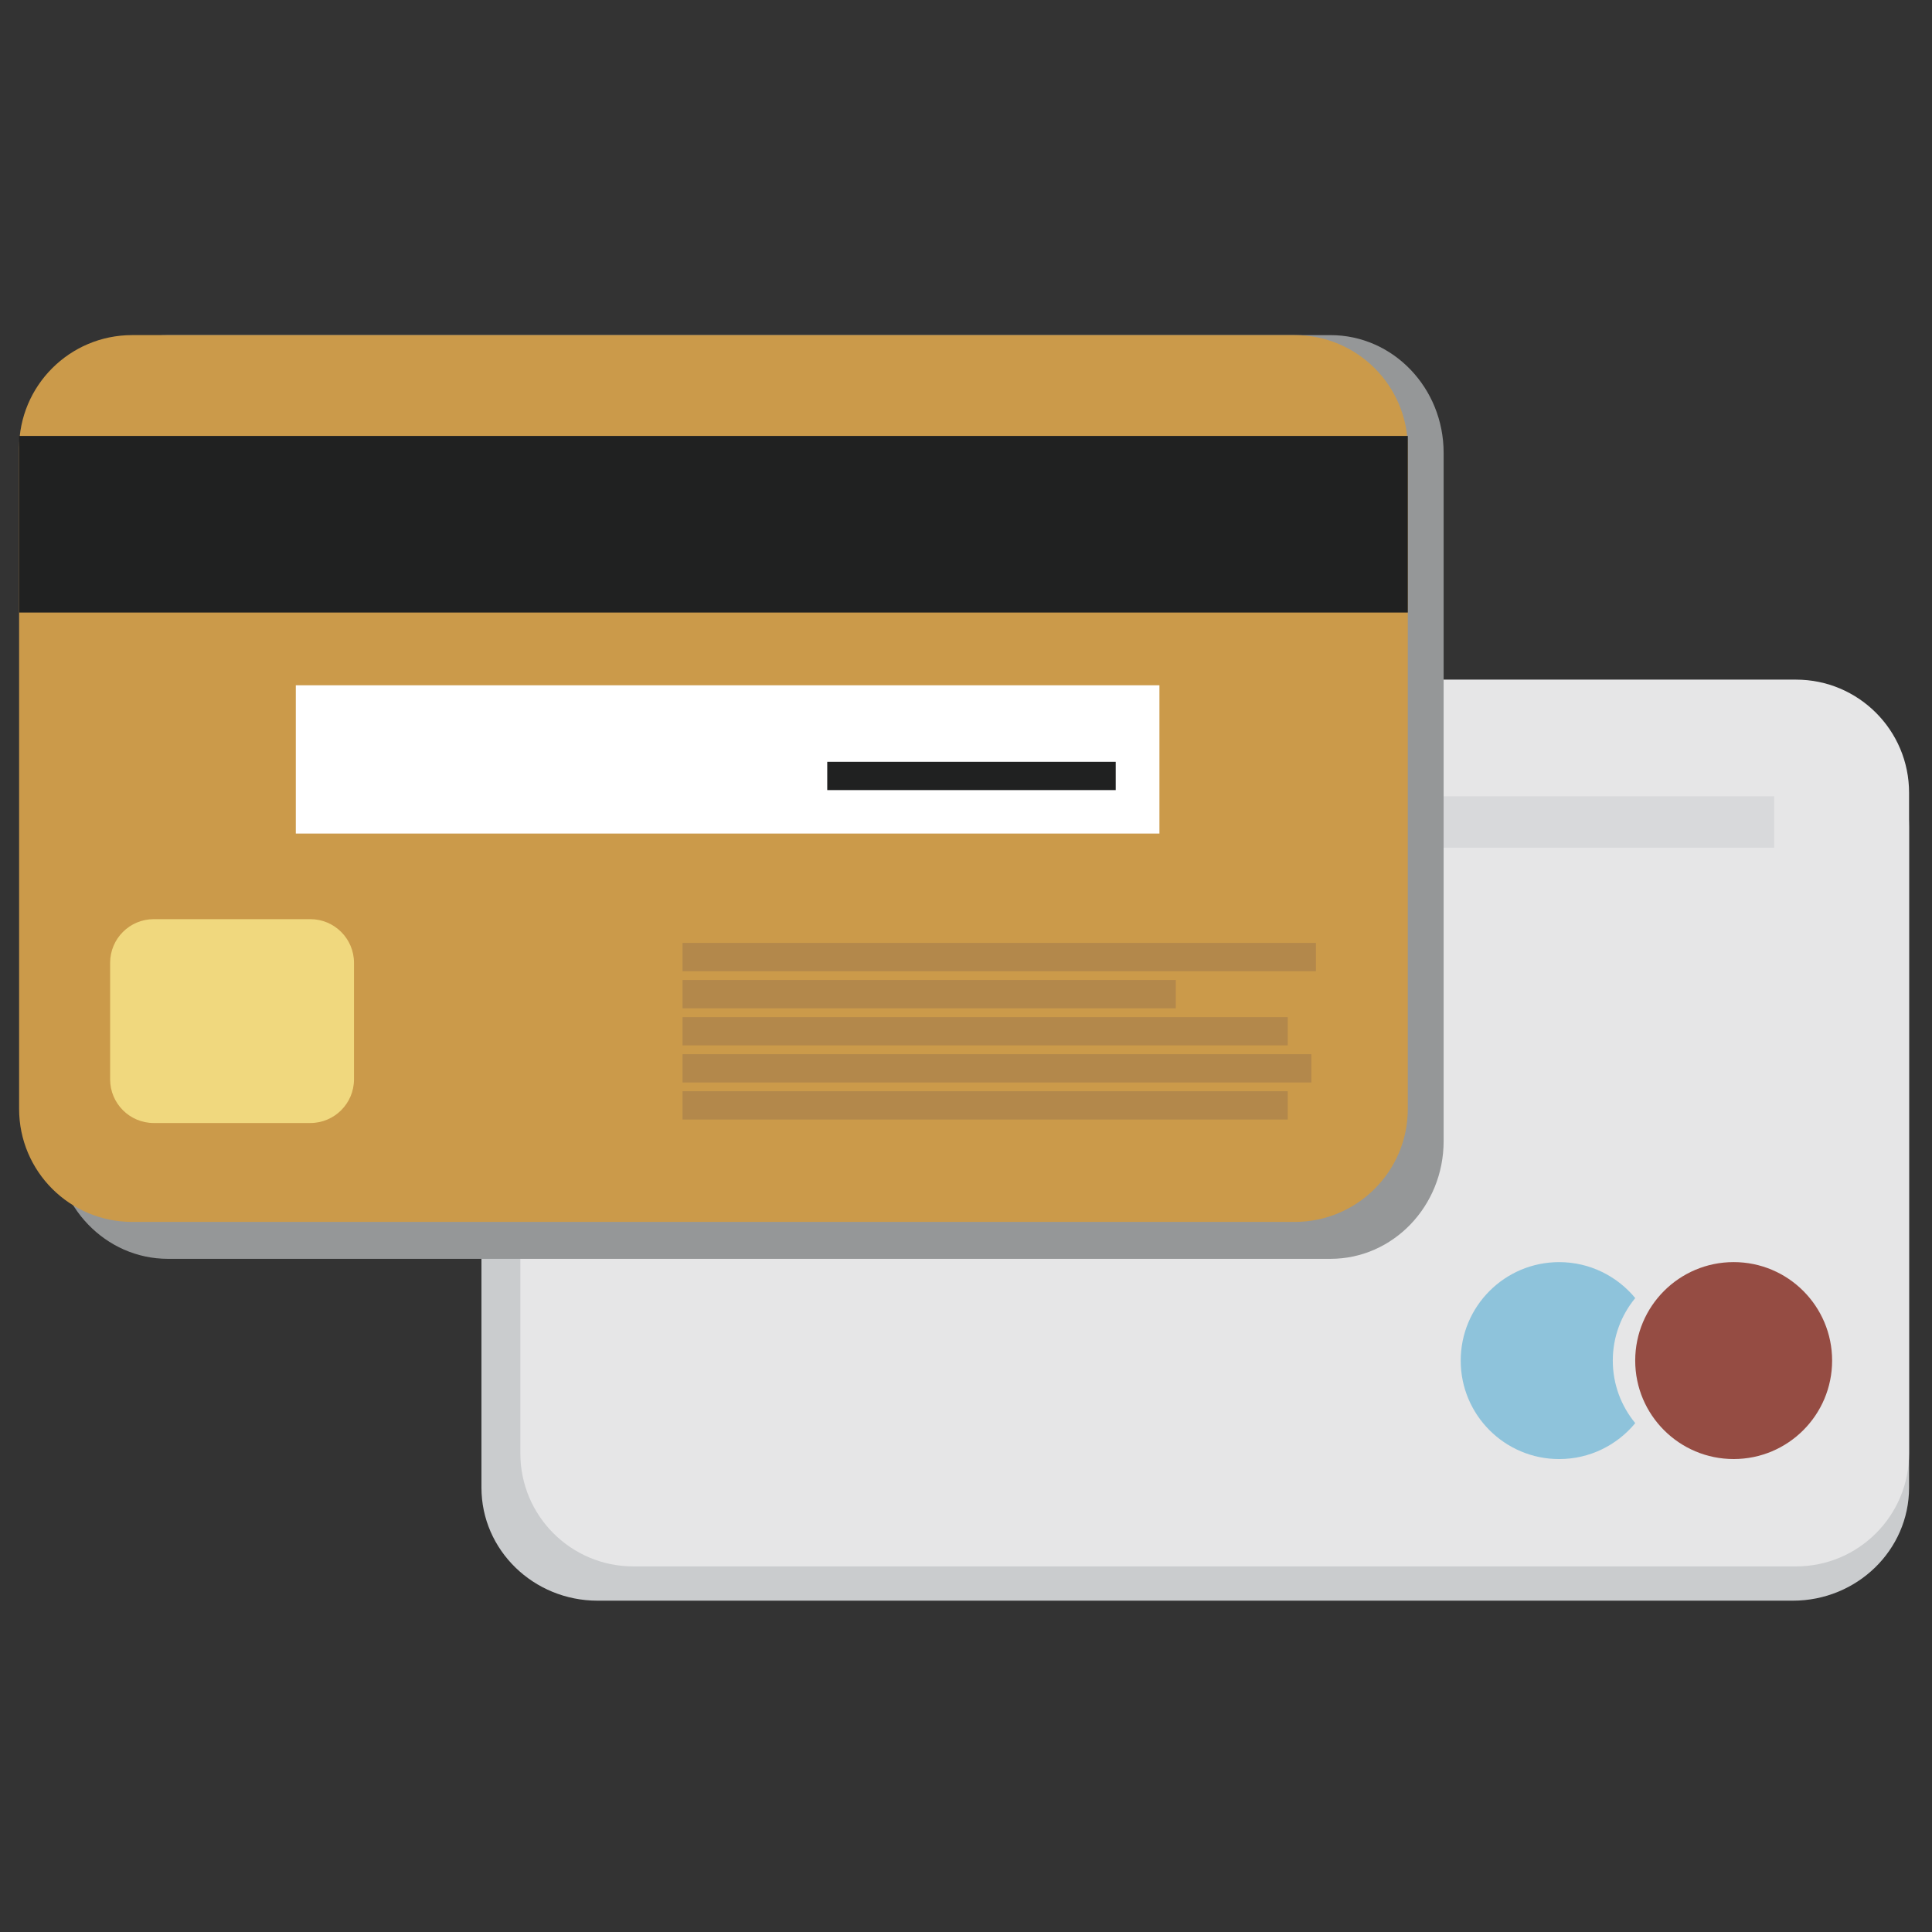
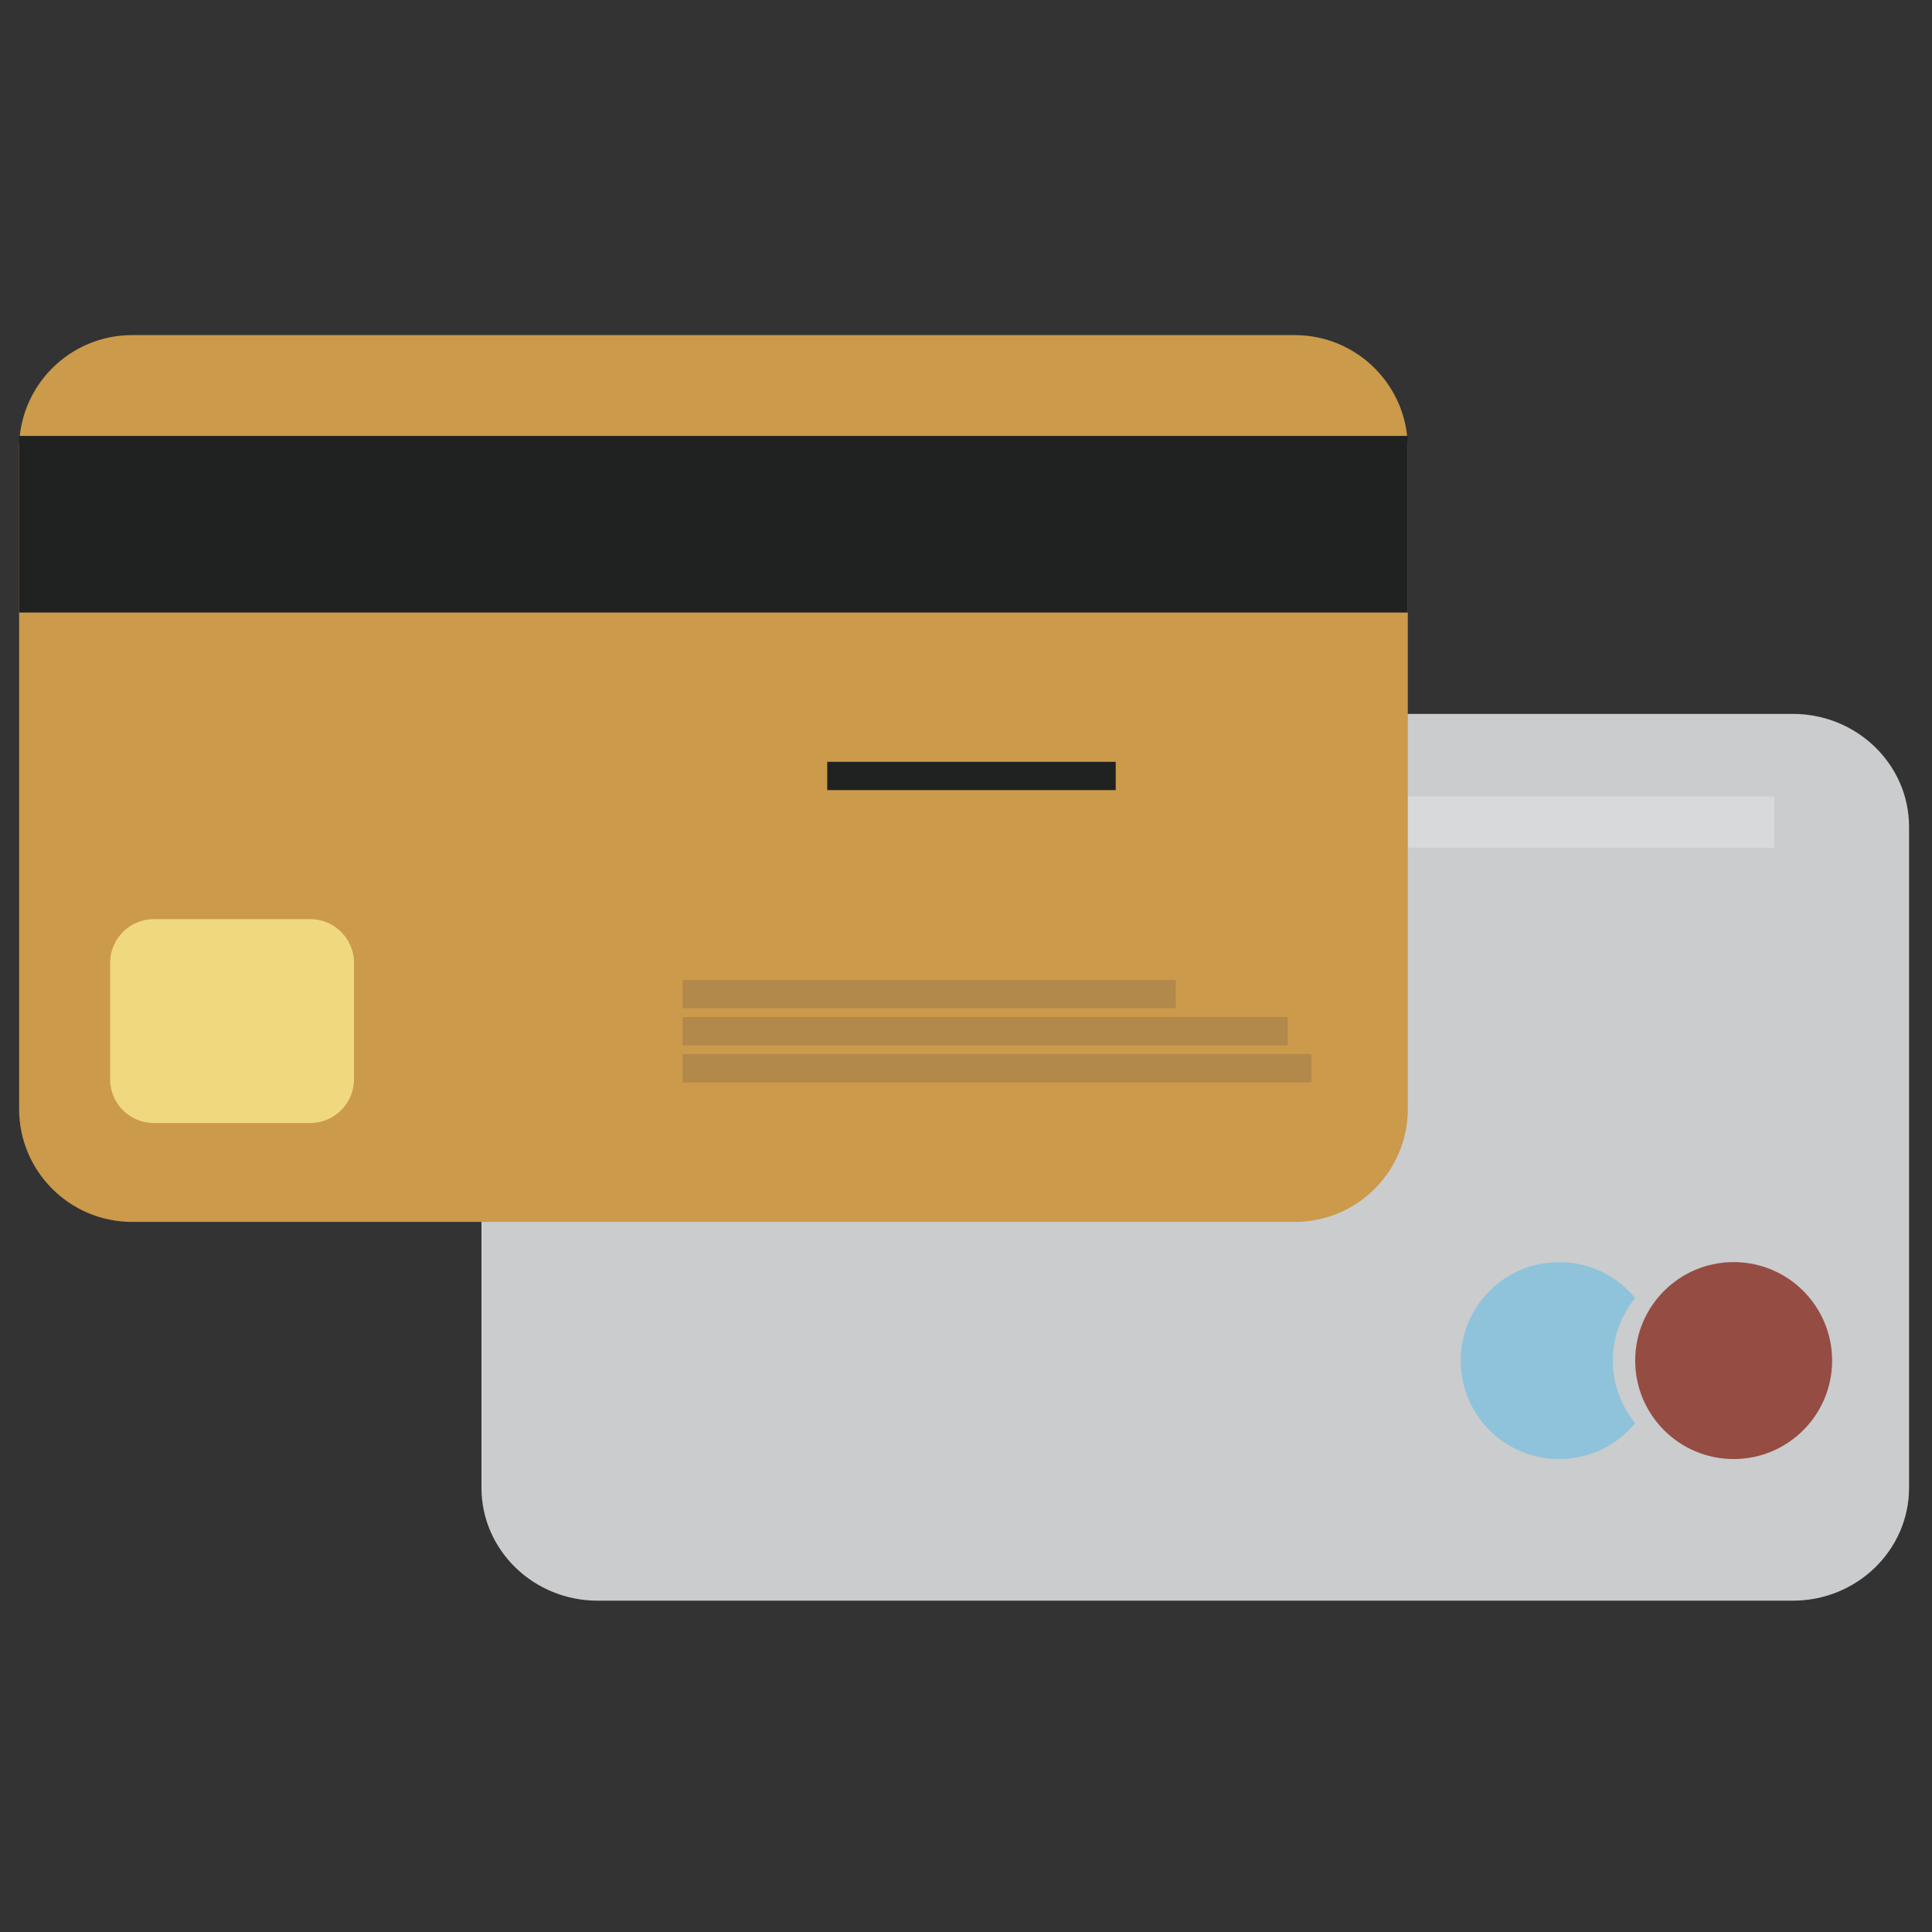
<svg xmlns="http://www.w3.org/2000/svg" version="1.1" id="Слой_1" x="0px" y="0px" width="100px" height="100px" viewBox="0 0 100 100" enable-background="new 0 0 100 100" xml:space="preserve">
  <rect x="0" y="0" width="100" height="100" fill="#333333" stroke="none" />
  <path fill="#CACCCE" d="M98.813,77.001c0,3.23-2.695,5.85-6.017,5.85H30.933c-3.321,0-6.013-2.619-6.013-5.85V42.8  c0-3.23,2.692-5.849,6.013-5.849h61.863c3.321,0,6.017,2.619,6.017,5.849V77.001z" />
-   <path fill="#E6E6E7" d="M98.813,75.227c0,3.231-2.621,5.85-5.853,5.85H32.783c-3.23,0-5.85-2.618-5.85-5.85v-34.2  c0-3.231,2.619-5.85,5.85-5.85H92.96c3.231,0,5.853,2.619,5.853,5.85V75.227z" />
  <path fill="#954C43" d="M94.83,70.424c0,2.813-2.28,5.096-5.096,5.096c-2.814,0-5.096-2.282-5.096-5.096  c0-2.815,2.281-5.098,5.096-5.098C92.55,65.326,94.83,67.608,94.83,70.424" />
  <path fill="#8EC3DB" d="M83.478,70.424c0-1.229,0.437-2.355,1.162-3.236c-0.937-1.135-2.353-1.861-3.939-1.861  c-2.814,0-5.095,2.282-5.095,5.098c0,2.813,2.28,5.096,5.095,5.096c1.587,0,3.003-0.724,3.939-1.86  C83.914,72.779,83.478,71.652,83.478,70.424" />
  <rect x="31.783" y="41.217" fill="#D8D9DB" width="60.049" height="2.662" />
-   <path fill="#959798" d="M74.722,59.065c0,3.364-2.621,6.092-5.853,6.092H8.692c-3.23,0-5.849-2.728-5.849-6.092V23.439  c0-3.366,2.619-6.093,5.849-6.093h60.177c3.231,0,5.853,2.728,5.853,6.093V59.065z" />
  <path fill="#CB9A4A" d="M72.868,57.396c0,3.23-2.621,5.85-5.853,5.85H6.839c-3.231,0-5.85-2.619-5.85-5.85V23.195  c0-3.231,2.619-5.85,5.85-5.85h60.176c3.231,0,5.853,2.619,5.853,5.85V57.396z" />
-   <rect x="15.311" y="35.47" fill="#FFFFFF" width="44.701" height="7.675" />
  <rect x="0.99" y="22.564" fill="#202121" width="71.878" height="9.141" />
-   <rect x="35.327" y="48.806" fill="#B3884B" width="32.785" height="1.464" />
  <rect x="35.327" y="50.725" fill="#B3884B" width="25.532" height="1.464" />
  <rect x="35.327" y="52.646" fill="#B3884B" width="31.326" height="1.463" />
  <rect x="35.327" y="54.564" fill="#B3884B" width="32.549" height="1.464" />
-   <rect x="35.327" y="56.483" fill="#B3884B" width="31.326" height="1.464" />
  <rect x="42.818" y="39.432" fill="#202121" width="14.931" height="1.463" />
  <path fill="#F0D87E" d="M18.323,55.865c0,1.249-1.013,2.262-2.26,2.262H7.96c-1.249,0-2.26-1.013-2.26-2.262v-6.029  c0-1.248,1.011-2.261,2.26-2.261h8.103c1.247,0,2.26,1.013,2.26,2.261V55.865z" />
</svg>